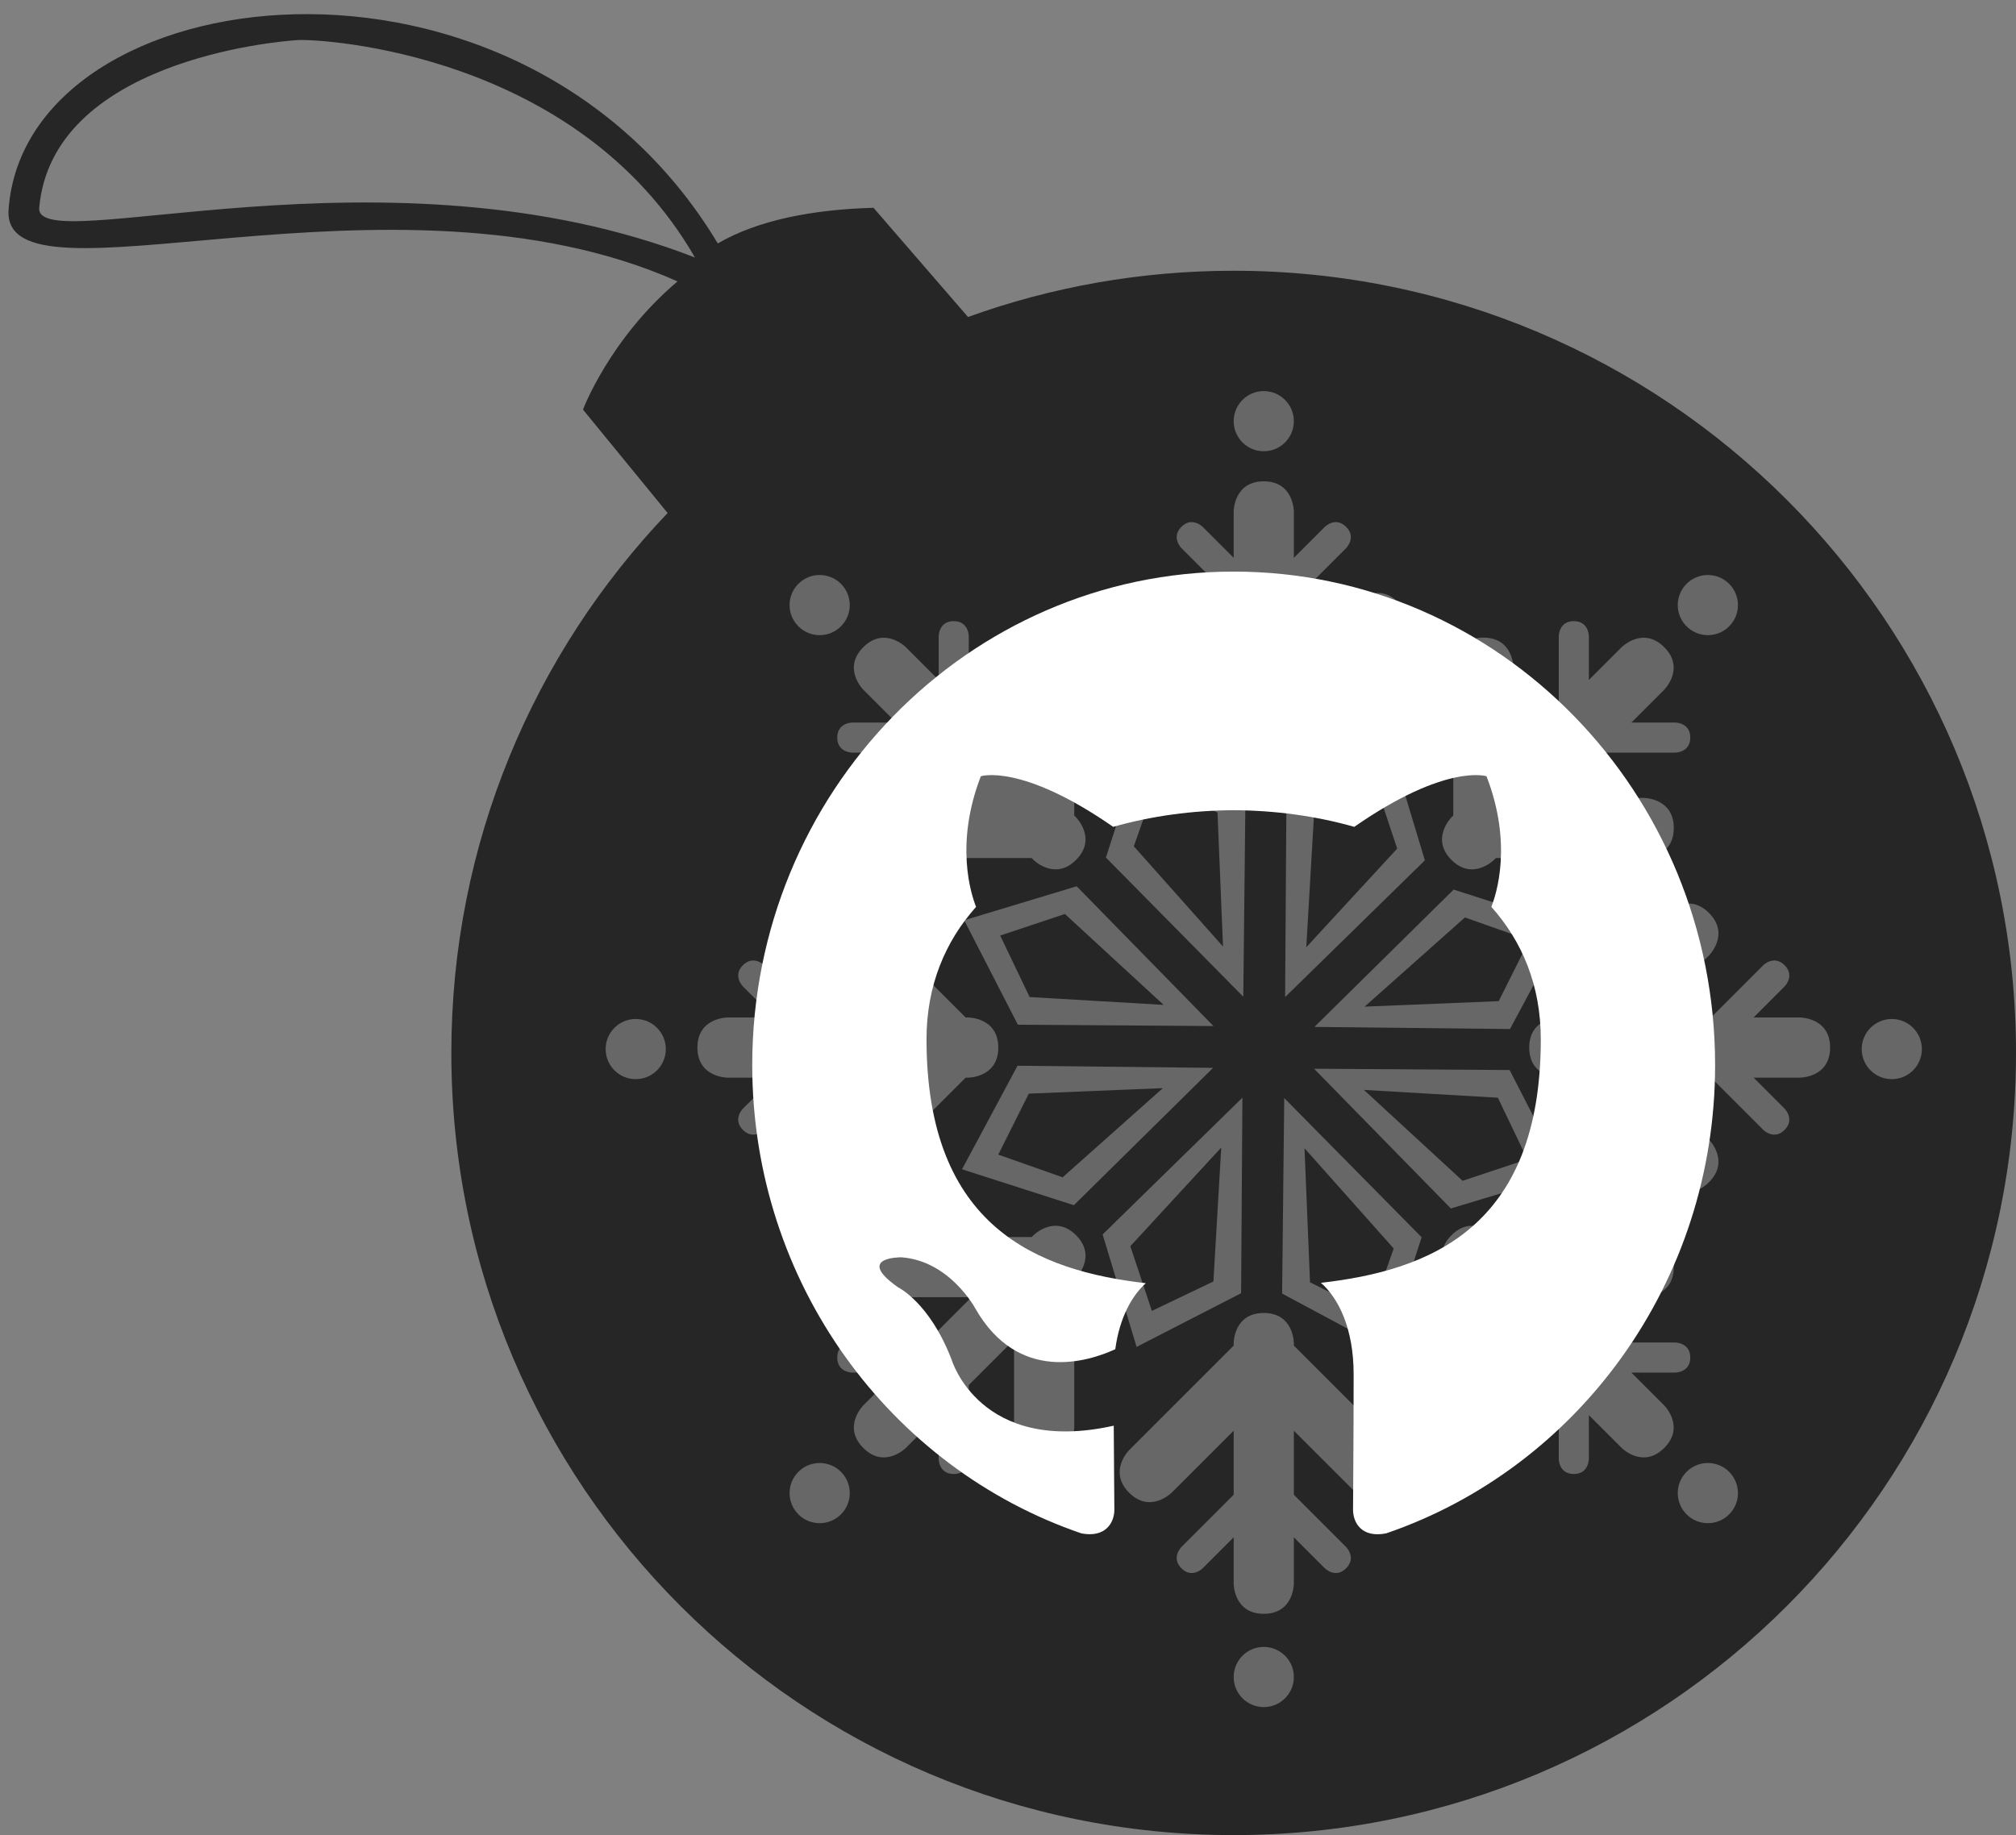
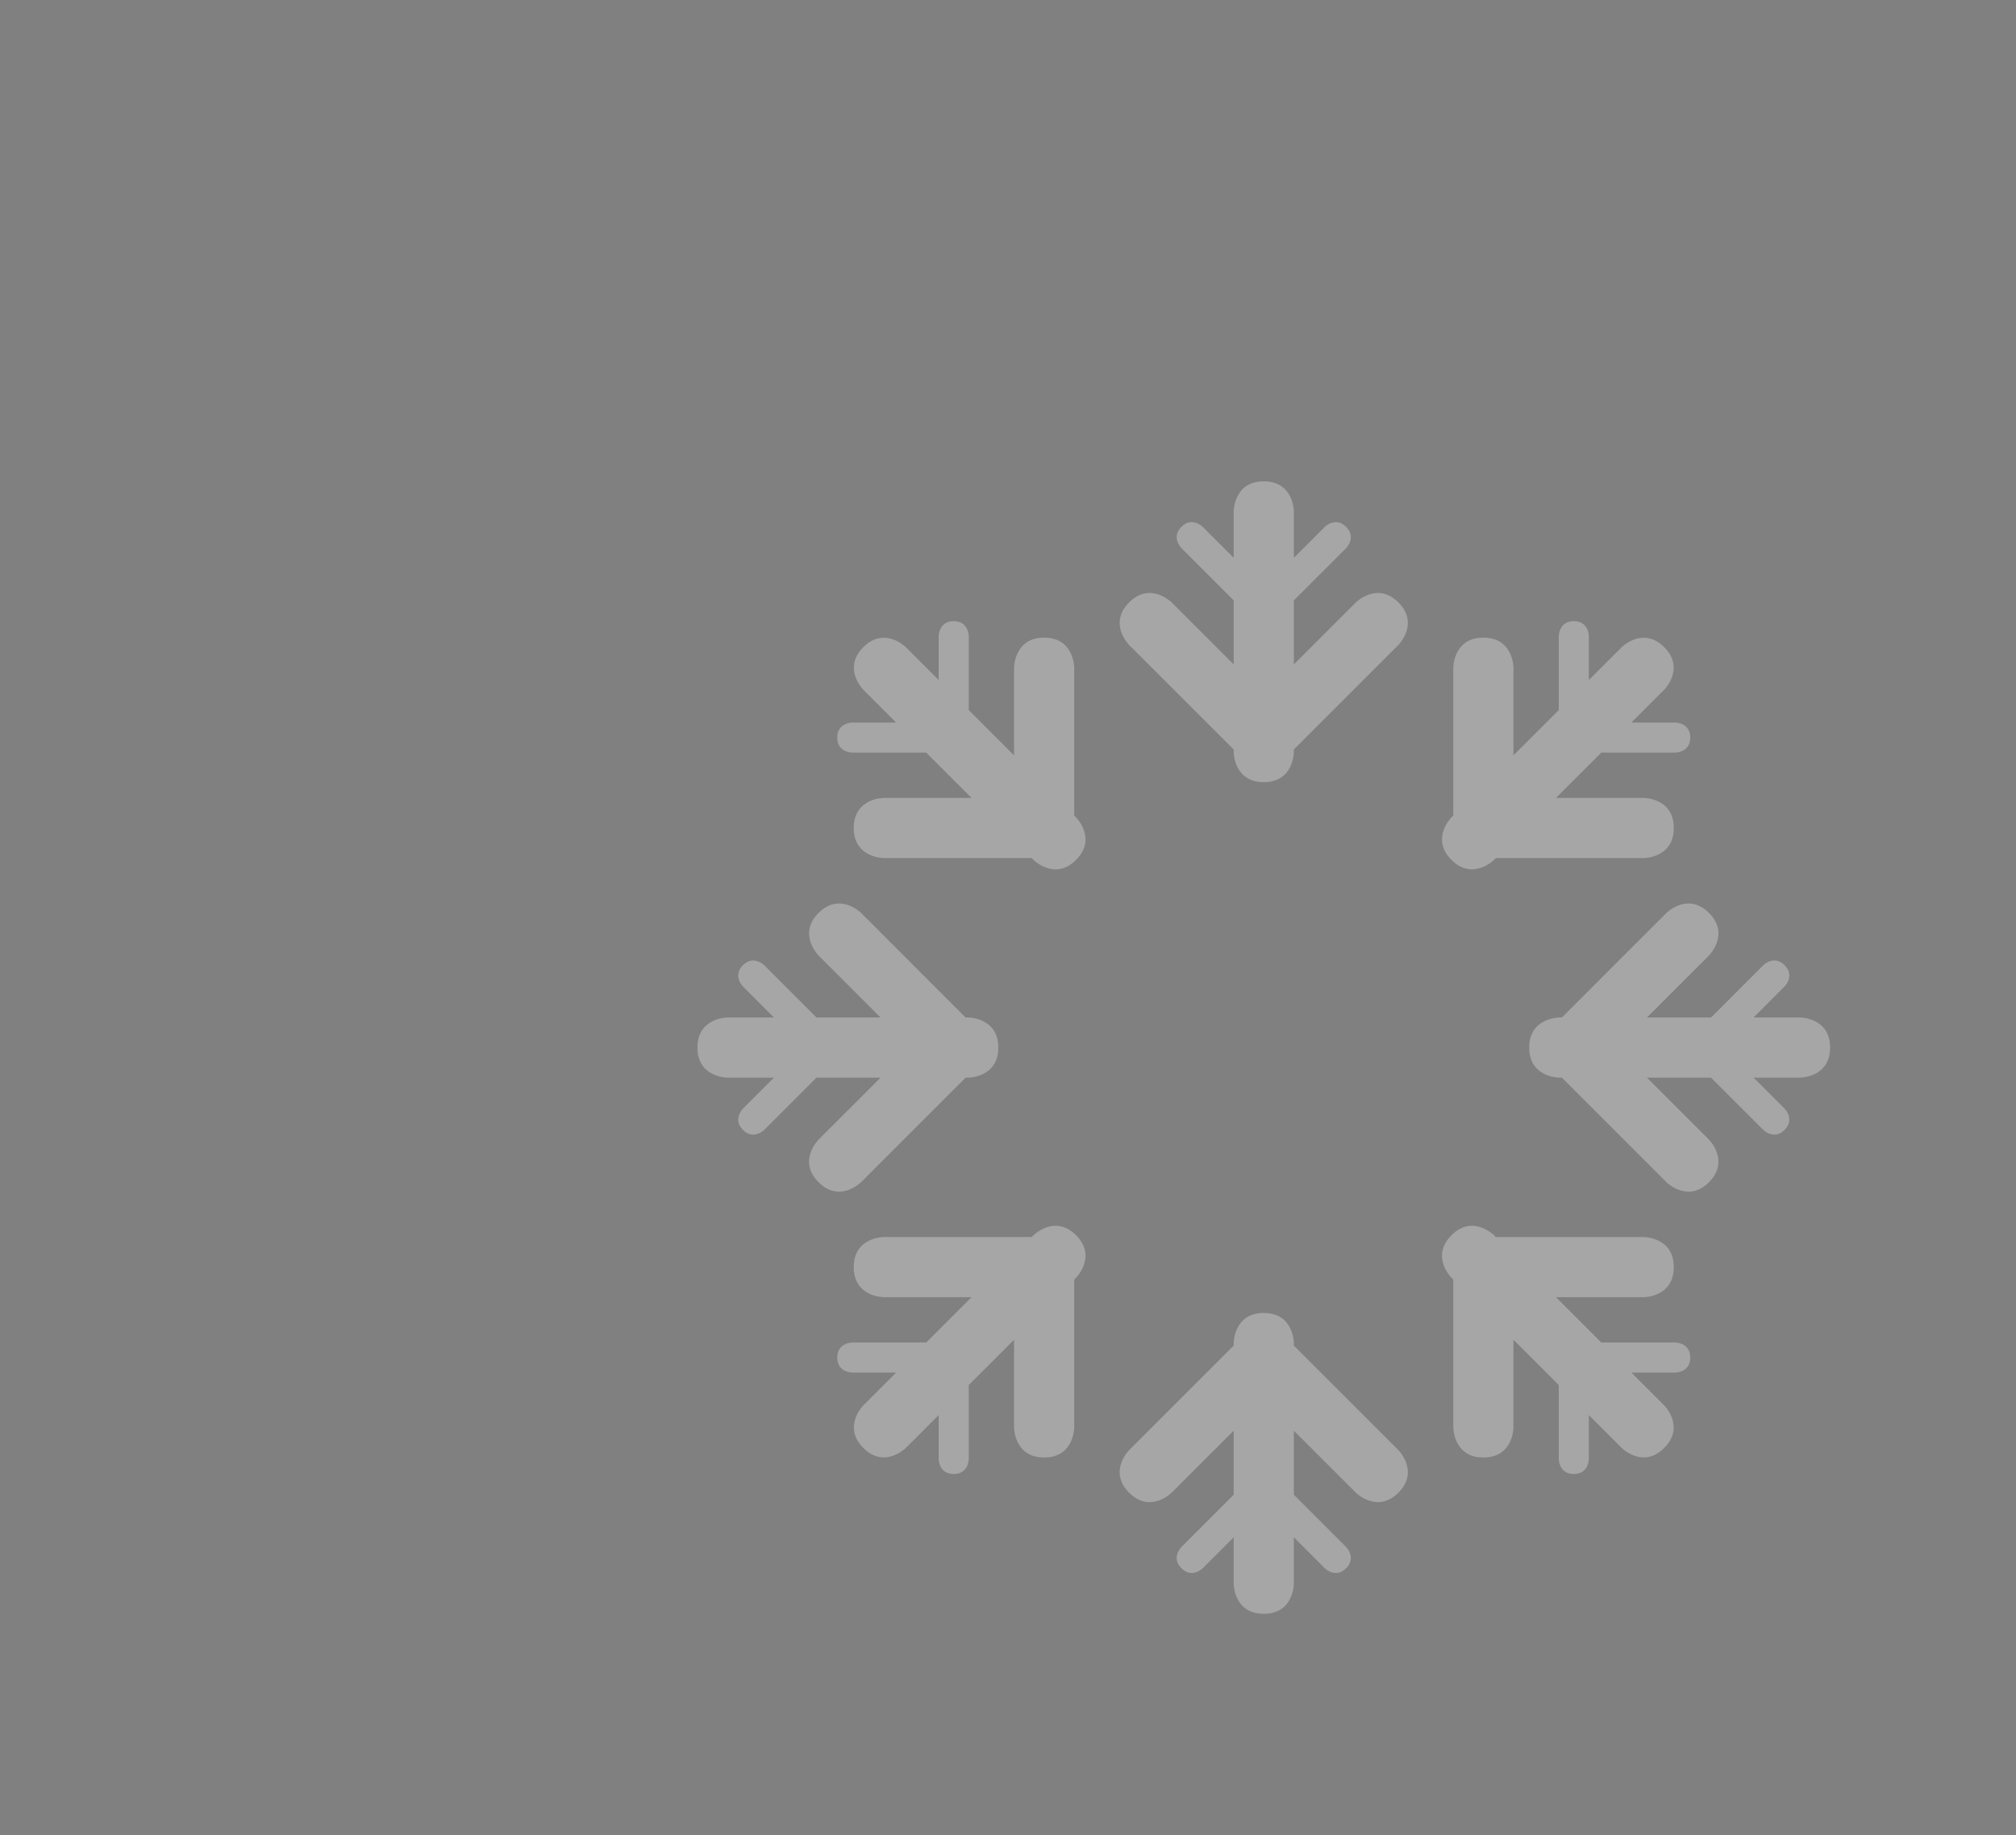
<svg xmlns="http://www.w3.org/2000/svg" height="61px" version="1.1" viewBox="0 0 67 61" width="67px">
  <rect x="0" y="0" width="67" height="61" fill="#808080" stroke="none" />
  <title />
  <defs />
  <g fill="none" fill-rule="evenodd" id="black" stroke="none" stroke-width="1">
    <g id="xmas" transform="translate(-300, -600)">
      <g id="github" transform="translate(300, 600)">
-         <path d="M22.188,17.053 L19.375,13.615 C19.375,13.615 20.253,11.272 22.516,9.354 C13.048,5.129 0.032,10.503 0.285,6.966 C0.844,-0.833 17.243,-2.922 23.855,8.092 C25.182,7.32 26.996,6.964 29.03,6.907 L32.171,10.537 C34.927,9.542 37.9,9 41,9 C55.359,9 67,20.641 67,35 C67,49.359 55.359,61 41,61 C26.641,61 15,49.359 15,35 C15,28.04 17.735,21.719 22.188,17.053 Z M1.303,6.91 C1.177,8.612 12.859,4.57 23.096,8.56 C19.176,1.749 10.684,1.288 9.903,1.332 C9.122,1.376 1.731,2.049 1.303,6.91 Z M1.303,6.91" fill="#262626" id="Path-182" />
-         <path d="M42,24 L39.5,27 L42,33 L44.5,27 L42,24 Z M42,25.3 L40.5,27 L42,31.2 L43.5,27 L42,25.3 Z M49.648,27.168 L45.759,27.521 L43.284,33.532 L49.294,31.057 L49.648,27.168 Z M52.816,34.816 L49.816,32.316 L43.816,34.816 L49.816,37.316 L52.816,34.816 Z M49.648,42.464 L49.294,38.575 L43.284,36.1 L45.759,42.11 L49.648,42.464 Z M42,45.632 L44.5,42.632 L42,36.632 L39.5,42.632 L42,45.632 Z M34.352,42.464 L38.241,42.11 L40.716,36.1 L34.706,38.575 L34.352,42.464 Z M31.184,34.816 L34.184,37.316 L40.184,34.816 L34.184,32.316 L31.184,34.816 Z M34.352,27.168 L34.706,31.057 L40.716,33.532 L38.241,27.521 L34.352,27.168 Z M48.729,28.087 L46.466,28.229 L44.557,32.259 L48.587,30.35 L48.729,28.087 Z M51.516,34.816 L49.816,33.316 L45.616,34.816 L49.816,36.316 L51.516,34.816 Z M48.729,41.545 L48.587,39.282 L44.557,37.373 L46.466,41.403 L48.729,41.545 Z M42,44.332 L43.5,42.632 L42,38.432 L40.5,42.632 L42,44.332 Z M35.271,41.545 L37.534,41.403 L39.443,37.373 L35.413,39.282 L35.271,41.545 Z M32.484,34.816 L34.184,36.316 L38.384,34.816 L34.184,33.316 L32.484,34.816 Z M35.271,28.087 L35.413,30.35 L39.443,32.259 L37.534,28.229 L35.271,28.087 Z M35.271,28.087" fill="#FFFFFF" fill-opacity="0.3" id="Rectangle-38" transform="translate(42, 34.816) rotate(-22) translate(-42, -34.816) " />
-         <path d="M42,15 C42.552,15 43,14.552 43,14 C43,13.448 42.552,13 42,13 C41.448,13 41,13.448 41,14 C41,14.552 41.448,15 42,15 Z M56.052,20.82 C56.442,21.211 57.076,21.211 57.466,20.82 C57.857,20.43 57.857,19.797 57.466,19.406 C57.076,19.016 56.442,19.016 56.052,19.406 C55.661,19.797 55.661,20.43 56.052,20.82 Z M61.872,34.872 C61.872,35.425 62.32,35.872 62.872,35.872 C63.425,35.872 63.872,35.425 63.872,34.872 C63.872,34.32 63.425,33.872 62.872,33.872 C62.32,33.872 61.872,34.32 61.872,34.872 Z M56.052,48.924 C55.661,49.315 55.661,49.948 56.052,50.339 C56.442,50.729 57.076,50.729 57.466,50.339 C57.857,49.948 57.857,49.315 57.466,48.924 C57.076,48.534 56.442,48.534 56.052,48.924 Z M42,54.745 C41.448,54.745 41,55.193 41,55.745 C41,56.297 41.448,56.745 42,56.745 C42.552,56.745 43,56.297 43,55.745 C43,55.193 42.552,54.745 42,54.745 Z M27.948,48.924 C27.558,48.534 26.924,48.534 26.534,48.924 C26.143,49.315 26.143,49.948 26.534,50.339 C26.924,50.729 27.558,50.729 27.948,50.339 C28.339,49.948 28.339,49.315 27.948,48.924 Z M22.128,34.872 C22.128,34.32 21.68,33.872 21.128,33.872 C20.575,33.872 20.128,34.32 20.128,34.872 C20.128,35.425 20.575,35.872 21.128,35.872 C21.68,35.872 22.128,35.425 22.128,34.872 Z M27.948,20.82 C28.339,20.43 28.339,19.797 27.948,19.406 C27.558,19.016 26.924,19.016 26.534,19.406 C26.143,19.797 26.143,20.43 26.534,20.82 C26.924,21.211 27.558,21.211 27.948,20.82 Z M27.948,20.82" fill="#FFFFFF" fill-opacity="0.3" id="Oval-159" />
        <path d="M34.287,28.523 L34.348,28.584 C34.348,28.584 35.055,29.291 35.762,28.584 C36.469,27.877 35.762,27.17 35.762,27.17 L35.701,27.109 L35.701,27.109 L35.701,22.195 C35.701,22.195 35.701,21.195 34.701,21.195 C33.701,21.195 33.701,22.195 33.701,22.195 L33.701,25.109 L32.196,23.604 L32.196,21.147 C32.196,21.147 32.196,20.647 31.696,20.647 C31.196,20.647 31.196,21.147 31.196,21.147 L31.196,22.604 L31.196,22.604 L30.105,21.513 C30.105,21.513 29.398,20.806 28.691,21.513 C27.984,22.22 28.691,22.927 28.691,22.927 L29.782,24.018 L28.325,24.018 C28.325,24.018 27.825,24.018 27.825,24.518 C27.825,25.018 28.325,25.018 28.325,25.018 L30.782,25.018 L32.287,26.523 L29.373,26.523 C29.373,26.523 28.373,26.523 28.373,27.523 C28.373,28.523 29.373,28.523 29.373,28.523 L34.287,28.523 Z M32.092,35.822 L32.178,35.822 C32.178,35.822 33.178,35.822 33.178,34.822 C33.178,33.822 32.178,33.822 32.178,33.822 L32.092,33.822 L28.618,30.347 C28.618,30.347 27.91,29.64 27.203,30.347 C26.496,31.054 27.203,31.761 27.203,31.761 L29.264,33.822 L27.135,33.822 L25.398,32.084 C25.398,32.084 25.044,31.731 24.691,32.084 C24.337,32.438 24.691,32.791 24.691,32.791 L25.721,33.822 L25.721,33.822 L24.178,33.822 C24.178,33.822 23.178,33.822 23.178,34.822 C23.178,35.822 24.178,35.822 24.178,35.822 L25.721,35.822 L25.721,35.822 L24.691,36.852 C24.691,36.852 24.337,37.206 24.691,37.559 C25.044,37.913 25.398,37.559 25.398,37.559 L27.135,35.822 L29.264,35.822 L27.203,37.882 C27.203,37.882 26.496,38.59 27.203,39.297 C27.91,40.004 28.618,39.297 28.618,39.297 L32.092,35.822 L32.092,35.822 Z M35.701,42.535 L35.762,42.474 C35.762,42.474 36.469,41.767 35.762,41.06 C35.055,40.353 34.348,41.06 34.348,41.06 L34.287,41.12 L34.287,41.12 L29.373,41.12 C29.373,41.12 28.373,41.12 28.373,42.12 C28.373,43.12 29.373,43.12 29.373,43.12 L32.287,43.12 L30.782,44.626 L28.325,44.626 C28.325,44.626 27.825,44.626 27.825,45.126 C27.825,45.626 28.325,45.626 28.325,45.626 L29.782,45.626 L29.782,45.626 L28.691,46.717 C28.691,46.717 27.984,47.424 28.691,48.131 C29.398,48.838 30.105,48.131 30.105,48.131 L31.196,47.04 L31.196,47.04 L31.196,48.497 C31.196,48.497 31.196,48.997 31.696,48.997 C32.196,48.997 32.196,48.497 32.196,48.497 L32.196,46.04 L33.701,44.535 L33.701,47.449 C33.701,47.449 33.701,48.449 34.701,48.449 C35.701,48.449 35.701,47.449 35.701,47.449 L35.701,42.535 L35.701,42.535 Z M43,44.729 L43,44.644 C43,44.644 43,43.644 42,43.644 C41,43.644 41,44.644 41,44.644 L41,44.729 L41,44.729 L37.525,48.204 C37.525,48.204 36.818,48.911 37.525,49.618 C38.232,50.326 38.939,49.618 38.939,49.618 L41,47.558 L41,49.686 L39.263,51.424 C39.263,51.424 38.909,51.777 39.263,52.131 C39.616,52.485 39.97,52.131 39.97,52.131 L41,51.101 L41,51.101 L41,52.644 C41,52.644 41,53.644 42,53.644 C43,53.644 43,52.644 43,52.644 L43,51.101 L43,51.101 L44.03,52.131 C44.03,52.131 44.384,52.485 44.737,52.131 C45.091,51.777 44.737,51.424 44.737,51.424 L43,49.686 L43,47.558 L45.061,49.618 C45.061,49.618 45.768,50.326 46.475,49.618 C47.182,48.911 46.475,48.204 46.475,48.204 L43,44.729 L43,44.729 Z M49.713,41.12 L49.652,41.06 C49.652,41.06 48.945,40.353 48.238,41.06 C47.531,41.767 48.238,42.474 48.238,42.474 L48.299,42.535 L48.299,42.535 L48.299,47.449 C48.299,47.449 48.299,48.449 49.299,48.449 C50.299,48.449 50.299,47.449 50.299,47.449 L50.299,44.535 L51.804,46.04 L51.804,48.497 C51.804,48.497 51.804,48.997 52.304,48.997 C52.804,48.997 52.804,48.497 52.804,48.497 L52.804,47.04 L52.804,47.04 L53.895,48.131 C53.895,48.131 54.602,48.838 55.309,48.131 C56.016,47.424 55.309,46.717 55.309,46.717 L54.218,45.626 L54.218,45.626 L55.675,45.626 C55.675,45.626 56.175,45.626 56.175,45.126 C56.175,44.626 55.675,44.626 55.675,44.626 L53.218,44.626 L51.713,43.12 L54.627,43.12 C54.627,43.12 55.627,43.12 55.627,42.12 C55.627,41.12 54.627,41.12 54.627,41.12 L49.713,41.12 L49.713,41.12 Z M51.908,33.822 L51.822,33.822 C51.822,33.822 50.822,33.822 50.822,34.822 C50.822,35.822 51.822,35.822 51.822,35.822 L51.908,35.822 L51.908,35.822 L55.382,39.297 C55.382,39.297 56.09,40.004 56.797,39.297 C57.504,38.59 56.797,37.882 56.797,37.882 L54.736,35.822 L56.865,35.822 L58.602,37.559 C58.602,37.559 58.956,37.913 59.309,37.559 C59.663,37.206 59.309,36.852 59.309,36.852 L58.279,35.822 L58.279,35.822 L59.822,35.822 C59.822,35.822 60.822,35.822 60.822,34.822 C60.822,33.822 59.822,33.822 59.822,33.822 L58.279,33.822 L58.279,33.822 L59.309,32.791 C59.309,32.791 59.663,32.438 59.309,32.084 C58.956,31.731 58.602,32.084 58.602,32.084 L56.865,33.822 L54.736,33.822 L56.797,31.761 C56.797,31.761 57.504,31.054 56.797,30.347 C56.09,29.64 55.382,30.347 55.382,30.347 L51.908,33.822 L51.908,33.822 Z M48.299,27.109 L48.238,27.17 C48.238,27.17 47.531,27.877 48.238,28.584 C48.945,29.291 49.652,28.584 49.652,28.584 L49.713,28.523 L49.713,28.523 L54.627,28.523 C54.627,28.523 55.627,28.523 55.627,27.523 C55.627,26.523 54.627,26.523 54.627,26.523 L51.713,26.523 L53.218,25.018 L55.675,25.018 C55.675,25.018 56.175,25.018 56.175,24.518 C56.175,24.018 55.675,24.018 55.675,24.018 L54.218,24.018 L54.218,24.018 L55.309,22.927 C55.309,22.927 56.016,22.22 55.309,21.513 C54.602,20.806 53.895,21.513 53.895,21.513 L52.804,22.604 L52.804,22.604 L52.804,21.147 C52.804,21.147 52.804,20.647 52.304,20.647 C51.804,20.647 51.804,21.147 51.804,21.147 L51.804,23.604 L50.299,25.109 L50.299,22.195 C50.299,22.195 50.299,21.195 49.299,21.195 C48.299,21.195 48.299,22.195 48.299,22.195 L48.299,27.109 L48.299,27.109 Z M41,24.914 L41,25 C41,25 41,26 42,26 C43,26 43,25 43,25 L43,24.914 L43,24.914 L46.475,21.439 C46.475,21.439 47.182,20.732 46.475,20.025 C45.768,19.318 45.061,20.025 45.061,20.025 L43,22.086 L43,19.957 L44.737,18.22 C44.737,18.22 45.091,17.866 44.737,17.513 C44.384,17.159 44.03,17.513 44.03,17.513 L43,18.543 L43,18.543 L43,17 C43,17 43,16 42,16 C41,16 41,17 41,17 L41,18.543 L41,18.543 L39.97,17.513 C39.97,17.513 39.616,17.159 39.263,17.513 C38.909,17.866 39.263,18.22 39.263,18.22 L41,19.957 L41,22.086 L38.939,20.025 C38.939,20.025 38.232,19.318 37.525,20.025 C36.818,20.732 37.525,21.439 37.525,21.439 L41,24.914 L41,24.914 Z M41,24.914" fill="#FFFFFF" fill-opacity="0.3" id="Rectangle-46" />
      </g>
    </g>
    <g fill="#FFFFFF" id="Icon" transform="translate(-275, -580)">
-       <path d="M312.035,630.181 C312.035,629.792 312.021,628.76 312.014,627.391 C307.563,628.382 306.624,625.191 306.624,625.191 C305.896,623.296 304.847,622.791 304.847,622.791 C303.395,621.773 304.957,621.794 304.957,621.794 C306.563,621.91 307.408,623.485 307.408,623.485 C308.835,625.992 311.152,625.269 312.065,624.849 C312.21,623.788 312.624,623.065 313.08,622.655 C309.528,622.241 305.792,620.833 305.792,614.547 C305.792,612.756 306.416,611.292 307.439,610.145 C307.275,609.73 306.725,608.062 307.597,605.803 C307.597,605.803 308.94,605.362 311.996,607.485 C313.272,607.121 314.641,606.938 316.002,606.932 C317.361,606.938 318.729,607.121 320.008,607.485 C323.062,605.362 324.403,605.803 324.403,605.803 C325.277,608.061 324.728,609.729 324.563,610.145 C325.588,611.292 326.207,612.756 326.207,614.547 C326.207,620.849 322.466,622.236 318.901,622.642 C319.477,623.149 319.987,624.15 319.987,625.681 C319.987,627.874 319.967,629.644 319.967,630.181 C319.967,630.62 320.256,631.13 321.068,630.97 C327.42,628.797 332,622.651 332,615.406 C332,606.345 324.836,599 316,599 C307.164,599 300,606.345 300,615.406 C300.001,622.653 304.585,628.803 310.943,630.972 C311.743,631.122 312.035,630.615 312.035,630.181 Z M312.035,630.181" id="github" />
-     </g>
+       </g>
  </g>
</svg>